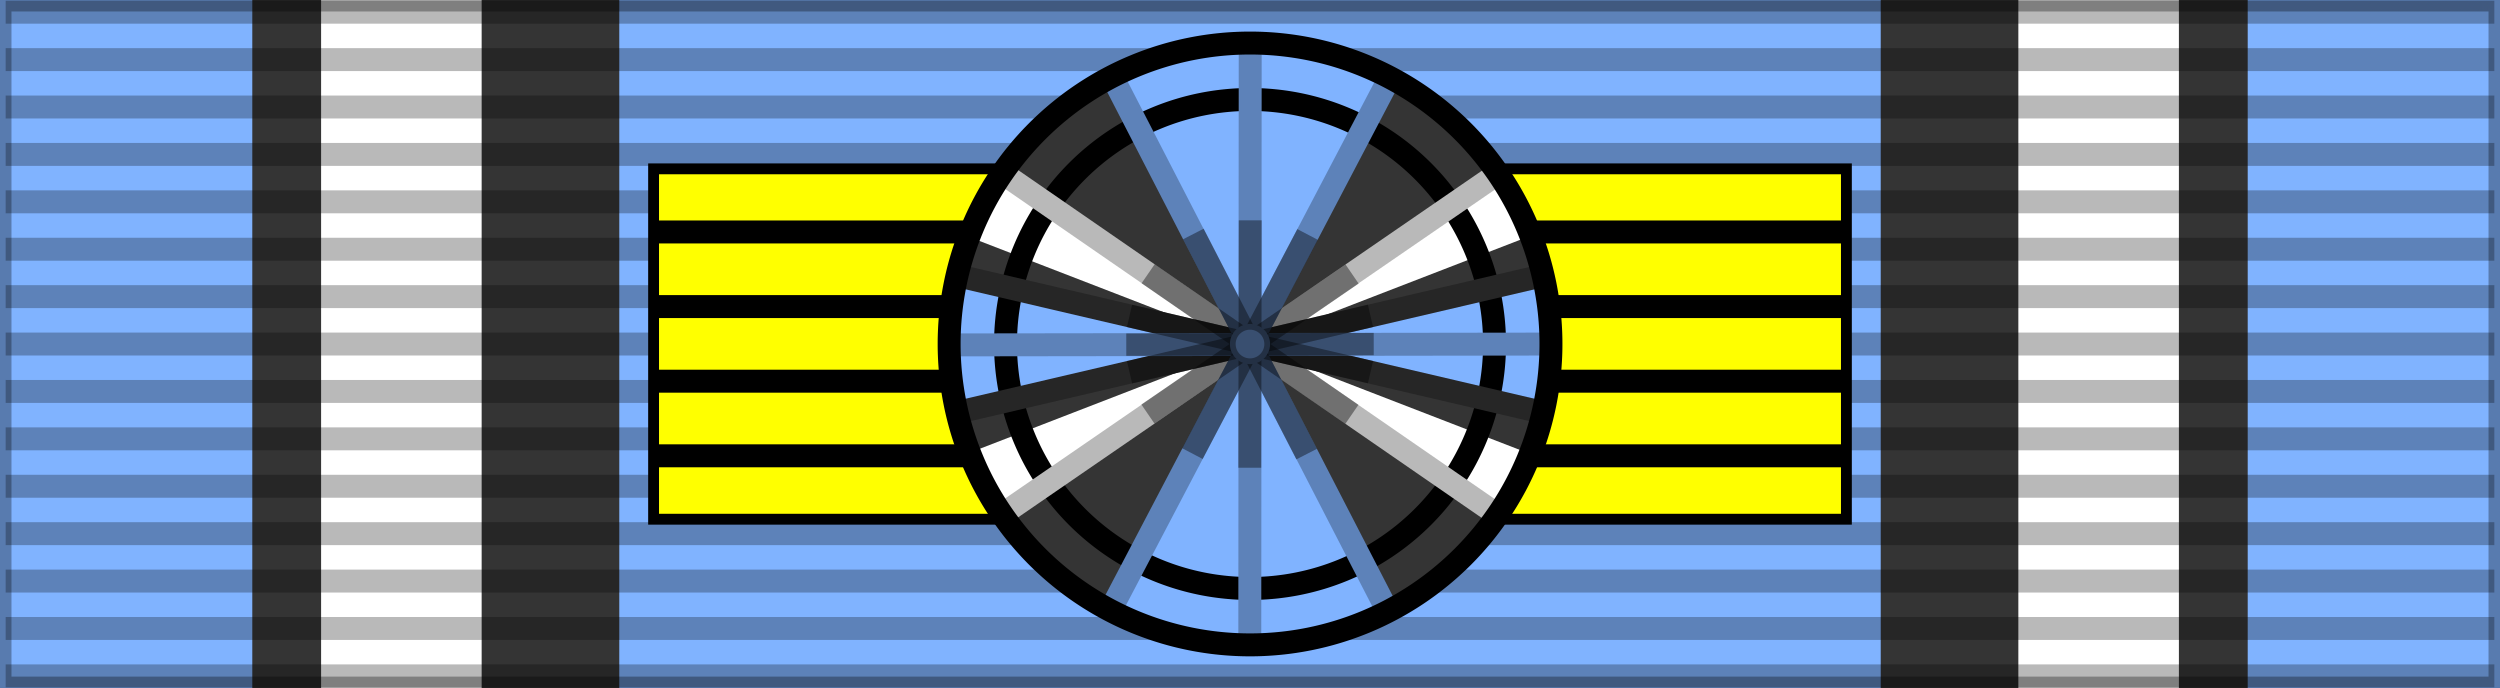
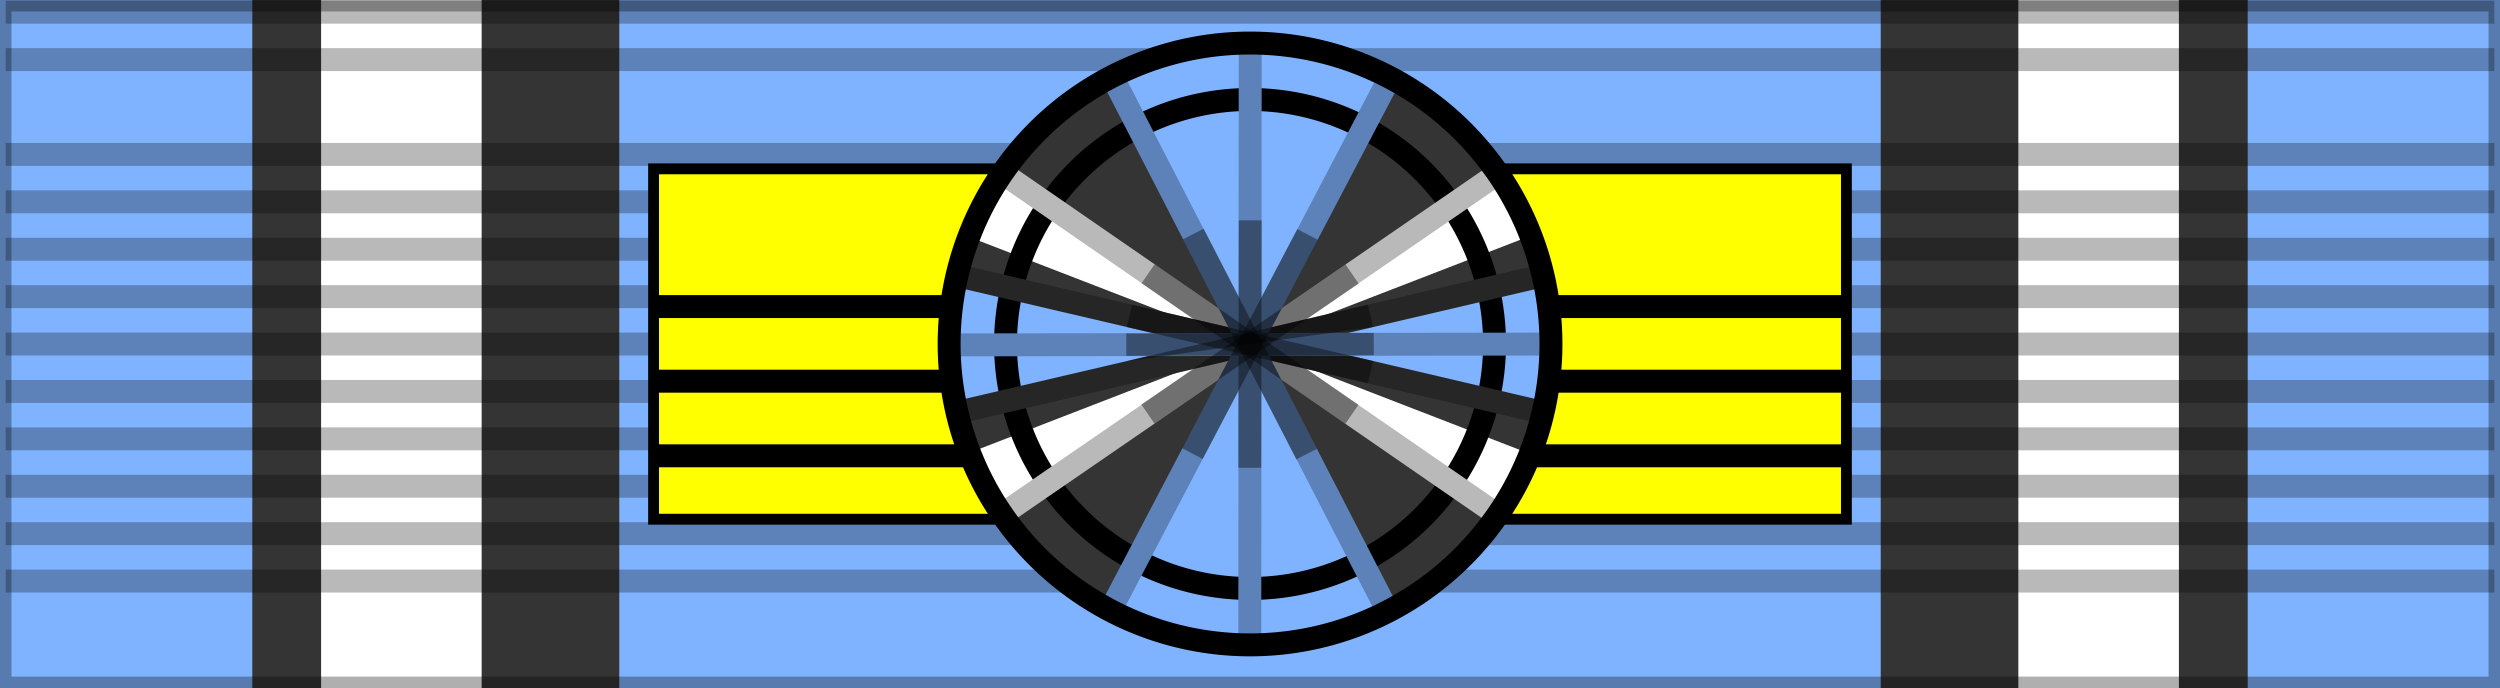
<svg xmlns="http://www.w3.org/2000/svg" xmlns:ns1="http://sodipodi.sourceforge.net/DTD/sodipodi-0.dtd" xmlns:ns2="http://www.inkscape.org/namespaces/inkscape" id="svg2" ns1:version="0.32" ns2:version="0.46" width="218" height="60" version="1.0" ns1:docbase="" ns1:docname="EST_Estonian_Red_Cross_Order_1Class_BAR.svg" ns2:export-filename="" ns2:export-xdpi="87.080002" ns2:export-ydpi="87.080002" ns2:output_extension="org.inkscape.output.svg.inkscape" style="display:inline">
  <defs id="defs5">
    <ns2:perspective ns1:type="inkscape:persp3d" ns2:vp_x="0 : 30 : 1" ns2:vp_y="0 : 1000 : 0" ns2:vp_z="218 : 30 : 1" ns2:persp3d-origin="109 : 20 : 1" id="perspective4124" />
    <linearGradient id="linearGradient3114">
      <stop style="stop-color:#ffffff;stop-opacity:1;" offset="0" id="stop3116" />
      <stop id="stop3135" offset="0.615" style="stop-color:#ffffff;stop-opacity:1;" />
      <stop id="stop3133" offset="1" style="stop-color:#c8c8c8;stop-opacity:1;" />
    </linearGradient>
    <ns2:perspective id="perspective3300" ns2:persp3d-origin="372.04724 : 350.78739 : 1" ns2:vp_z="744.09448 : 526.18109 : 1" ns2:vp_y="0 : 1000 : 0" ns2:vp_x="0 : 526.18109 : 1" ns1:type="inkscape:persp3d" />
    <linearGradient id="linearGradient2562">
      <stop id="stop2564" offset="0" style="stop-color:#ffffff;stop-opacity:1;" />
      <stop style="stop-color:#ffffff;stop-opacity:1;" offset="0.615" id="stop2566" />
      <stop style="stop-color:#c8c8c8;stop-opacity:1;" offset="1" id="stop2568" />
    </linearGradient>
    <ns2:perspective id="perspective2560" ns2:persp3d-origin="109 : 20 : 1" ns2:vp_z="218 : 30 : 1" ns2:vp_y="0 : 1000 : 0" ns2:vp_x="0 : 30 : 1" ns1:type="inkscape:persp3d" />
    <ns2:perspective ns1:type="inkscape:persp3d" ns2:vp_x="0 : 30 : 1" ns2:vp_y="0 : 1000 : 0" ns2:vp_z="218 : 30 : 1" ns2:persp3d-origin="109 : 20 : 1" id="perspective2628" />
    <linearGradient id="linearGradient2631">
      <stop style="stop-color:#ffffff;stop-opacity:1;" offset="0" id="stop2633" />
      <stop id="stop2635" offset="0.615" style="stop-color:#ffffff;stop-opacity:1;" />
      <stop id="stop2637" offset="1" style="stop-color:#c8c8c8;stop-opacity:1;" />
    </linearGradient>
    <linearGradient id="linearGradient3592">
      <stop id="stop3594" offset="0" style="stop-color:#ffffff;stop-opacity:1;" />
      <stop style="stop-color:#ffffff;stop-opacity:1;" offset="0.615" id="stop3596" />
      <stop style="stop-color:#c8c8c8;stop-opacity:1;" offset="1" id="stop3598" />
    </linearGradient>
    <ns2:perspective id="perspective61" ns2:persp3d-origin="109 : 20 : 1" ns2:vp_z="218 : 30 : 1" ns2:vp_y="0 : 1000 : 0" ns2:vp_x="0 : 30 : 1" ns1:type="inkscape:persp3d" />
  </defs>
  <ns1:namedview ns2:window-height="1024" ns2:window-width="1920" ns2:pageshadow="2" ns2:pageopacity="0.0" borderopacity="1.0" bordercolor="#666666" pagecolor="#ffffff" id="base" borderlayer="top" ns2:zoom="3.12" ns2:cx="109.9537" ns2:cy="29.62963" ns2:window-x="-4" ns2:window-y="-4" ns2:current-layer="layer4" showguides="true" ns2:guide-bbox="true" showgrid="false">
    <ns2:grid type="xygrid" id="grid3836" />
  </ns1:namedview>
  <g ns2:groupmode="layer" id="layer3" ns2:label="colour" style="display:inline" ns1:insensitive="true">
    <rect style="opacity:1;fill:#80b3ff;fill-opacity:1;fill-rule:evenodd;stroke:none;stroke-width:2;stroke-linecap:butt;stroke-linejoin:miter;marker:none;marker-start:none;marker-mid:none;marker-end:none;stroke-miterlimit:4;stroke-dasharray:none;stroke-dashoffset:0;stroke-opacity:0.196;visibility:visible;display:inline;overflow:visible" id="rect3997" width="218" height="60" x="0" y="0" />
  </g>
  <g ns2:groupmode="layer" id="layer1" ns2:label="colour2" style="display:inline" ns1:insensitive="true">
    <g id="g3306">
      <rect y="0" x="22" height="60" width="32" id="rect2426" style="opacity:1;fill:#343434;fill-opacity:1;fill-rule:evenodd;stroke:none;stroke-width:1;stroke-linecap:butt;stroke-linejoin:round;stroke-miterlimit:4;stroke-dasharray:none;stroke-dashoffset:0;stroke-opacity:1;display:inline" />
      <rect style="opacity:1;fill:#ffffff;fill-opacity:1;fill-rule:evenodd;stroke:none;stroke-width:1;stroke-linecap:butt;stroke-linejoin:round;stroke-miterlimit:4;stroke-dasharray:none;stroke-dashoffset:0;stroke-opacity:1;display:inline" id="rect4672" width="14" height="60" x="28" y="0" />
    </g>
    <g id="g3310" transform="matrix(-1,0,0,1,218,0)">
      <rect style="opacity:1;fill:#343434;fill-opacity:1;fill-rule:evenodd;stroke:none;stroke-width:1;stroke-linecap:butt;stroke-linejoin:round;stroke-miterlimit:4;stroke-dasharray:none;stroke-dashoffset:0;stroke-opacity:1;display:inline" id="rect3312" width="32" height="60" x="22" y="0" />
      <rect y="0" x="28" height="60" width="14" id="rect3314" style="opacity:1;fill:#ffffff;fill-opacity:1;fill-rule:evenodd;stroke:none;stroke-width:1;stroke-linecap:butt;stroke-linejoin:round;stroke-miterlimit:4;stroke-dasharray:none;stroke-dashoffset:0;stroke-opacity:1;display:inline" />
    </g>
  </g>
  <g ns2:groupmode="layer" id="layer2" ns2:label="moire" style="display:inline" ns1:insensitive="true">
    <path style="fill:none;fill-opacity:0.196;fill-rule:evenodd;stroke:#000000;stroke-width:2;stroke-linecap:butt;stroke-linejoin:miter;stroke-miterlimit:4;stroke-dasharray:none;stroke-opacity:0.275;display:inline" d="M 0.494,1.064 L 217.506,1.064" id="path1327" />
-     <path style="fill:none;fill-opacity:0.196;fill-rule:evenodd;stroke:#000000;stroke-width:2;stroke-linecap:butt;stroke-linejoin:miter;stroke-miterlimit:4;stroke-dasharray:none;stroke-opacity:0.275;display:inline" d="M 0.494,58.936 L 217.506,58.936" id="path1329" />
    <path style="fill:none;fill-opacity:0.196;fill-rule:evenodd;stroke:#000000;stroke-width:2;stroke-linecap:butt;stroke-linejoin:miter;stroke-miterlimit:4;stroke-dasharray:none;stroke-opacity:0.275;display:inline" d="M 0.494,5.198 L 217.506,5.198" id="path1331" />
-     <path style="fill:none;fill-opacity:0.196;fill-rule:evenodd;stroke:#000000;stroke-width:2;stroke-linecap:butt;stroke-linejoin:miter;stroke-miterlimit:4;stroke-dasharray:none;stroke-opacity:0.275;display:inline" d="M 0.494,9.331 L 217.506,9.331" id="path1333" />
    <path style="fill:none;fill-opacity:0.196;fill-rule:evenodd;stroke:#000000;stroke-width:2;stroke-linecap:butt;stroke-linejoin:miter;stroke-miterlimit:4;stroke-dasharray:none;stroke-opacity:0.275;display:inline" d="M 0.494,13.465 L 217.506,13.465" id="path1335" />
    <path style="fill:none;fill-opacity:0.196;fill-rule:evenodd;stroke:#000000;stroke-width:2;stroke-linecap:butt;stroke-linejoin:miter;stroke-miterlimit:4;stroke-dasharray:none;stroke-opacity:0.275;display:inline" d="M 0.494,17.599 L 217.506,17.599" id="path1337" />
    <path style="fill:none;fill-opacity:0.196;fill-rule:evenodd;stroke:#000000;stroke-width:2;stroke-linecap:butt;stroke-linejoin:miter;stroke-miterlimit:4;stroke-dasharray:none;stroke-opacity:0.275;display:inline" d="M 0.494,21.733 L 217.506,21.733" id="path1339" />
    <path style="fill:none;fill-opacity:0.196;fill-rule:evenodd;stroke:#000000;stroke-width:2;stroke-linecap:butt;stroke-linejoin:miter;stroke-miterlimit:4;stroke-dasharray:none;stroke-opacity:0.275;display:inline" d="M 0.494,25.866 L 217.506,25.866" id="path1341" />
    <path style="fill:none;fill-opacity:0.196;fill-rule:evenodd;stroke:#000000;stroke-width:2;stroke-linecap:butt;stroke-linejoin:miter;stroke-miterlimit:4;stroke-dasharray:none;stroke-opacity:0.275;display:inline" d="M 0.494,30 L 217.506,30" id="path1343" />
    <path style="fill:none;fill-opacity:0.196;fill-rule:evenodd;stroke:#000000;stroke-width:2;stroke-linecap:butt;stroke-linejoin:miter;stroke-miterlimit:4;stroke-dasharray:none;stroke-opacity:0.275;display:inline" d="M 0.494,34.134 L 217.506,34.134" id="path1345" />
    <path style="fill:none;fill-opacity:0.196;fill-rule:evenodd;stroke:#000000;stroke-width:2;stroke-linecap:butt;stroke-linejoin:miter;stroke-miterlimit:4;stroke-dasharray:none;stroke-opacity:0.275;display:inline" d="M 0.494,38.267 L 217.506,38.267" id="path1347" />
    <path style="fill:none;fill-opacity:0.196;fill-rule:evenodd;stroke:#000000;stroke-width:2;stroke-linecap:butt;stroke-linejoin:miter;stroke-miterlimit:4;stroke-dasharray:none;stroke-opacity:0.275;display:inline" d="M 0.494,42.401 L 217.506,42.401" id="path1349" />
    <path style="fill:none;fill-opacity:0.196;fill-rule:evenodd;stroke:#000000;stroke-width:2;stroke-linecap:butt;stroke-linejoin:miter;stroke-miterlimit:4;stroke-dasharray:none;stroke-opacity:0.275;display:inline" d="M 0.494,46.535 L 217.506,46.535" id="path1351" />
    <path style="fill:none;fill-opacity:0.196;fill-rule:evenodd;stroke:#000000;stroke-width:2;stroke-linecap:butt;stroke-linejoin:miter;stroke-miterlimit:4;stroke-dasharray:none;stroke-opacity:0.275;display:inline" d="M 0.494,50.669 L 217.506,50.669" id="path1353" />
-     <path style="fill:none;fill-opacity:0.196;fill-rule:evenodd;stroke:#000000;stroke-width:2;stroke-linecap:butt;stroke-linejoin:miter;stroke-miterlimit:4;stroke-dasharray:none;stroke-opacity:0.275;display:inline" d="M 0.494,54.802 L 217.506,54.802" id="path1355" />
    <rect style="opacity:1;fill:none;fill-opacity:1;fill-rule:evenodd;stroke:#000000;stroke-width:2;stroke-linecap:butt;stroke-linejoin:miter;marker:none;marker-start:none;marker-mid:none;marker-end:none;stroke-miterlimit:4;stroke-dasharray:none;stroke-dashoffset:0;stroke-opacity:0.314;visibility:visible;display:inline;overflow:visible" id="rect2404" width="218" height="60" x="0" y="0" />
  </g>
  <g ns2:groupmode="layer" id="layer4" ns2:label="rosette">
    <g id="g3605">
      <g style="display:inline" ns2:label="d" id="g3607" />
      <g ns2:label="napisy" id="g3609" />
      <g style="display:inline" ns2:label="f" id="g3611">
        <g transform="translate(-6.39e-2,-7.5)" id="g3613" />
        <rect y="14.723" x="56.993" height="30.553" width="104.013" id="rect1340" style="fill:#ffff00;fill-opacity:1;fill-rule:evenodd;stroke:#000000;stroke-width:0.947;stroke-linecap:butt;stroke-linejoin:miter;marker:none;marker-start:none;marker-mid:none;marker-end:none;stroke-miterlimit:4;stroke-dasharray:none;stroke-dashoffset:0;stroke-opacity:1;visibility:visible;display:inline;overflow:visible" />
        <g transform="matrix(0.893,0,0,1.001,11.226,0.207)" id="g3665">
-           <path style="fill:none;fill-opacity:0.75;fill-rule:evenodd;stroke:#000000;stroke-width:2;stroke-linecap:butt;stroke-linejoin:miter;stroke-miterlimit:4;stroke-dasharray:none;stroke-opacity:1" d="M 51.75,20 L 167.25,20" id="path1474" />
          <path style="fill:none;fill-opacity:0.75;fill-rule:evenodd;stroke:#000000;stroke-width:2;stroke-linecap:butt;stroke-linejoin:miter;stroke-miterlimit:4;stroke-dasharray:none;stroke-opacity:1;display:inline" d="M 51.75,39.5 L 167.25,39.5" id="path2349" />
          <path style="fill:none;fill-opacity:0.75;fill-rule:evenodd;stroke:#000000;stroke-width:2;stroke-linecap:butt;stroke-linejoin:miter;stroke-miterlimit:4;stroke-dasharray:none;stroke-opacity:1;display:inline" d="M 51.75,33 L 167.25,33" id="path2351" />
          <path style="fill:none;fill-opacity:0.75;fill-rule:evenodd;stroke:#000000;stroke-width:2;stroke-linecap:butt;stroke-linejoin:miter;stroke-miterlimit:4;stroke-dasharray:none;stroke-opacity:1;display:inline" d="M 51.75,26.5 L 167.25,26.5" id="path2353" />
        </g>
      </g>
    </g>
    <g id="g7112" transform="translate(-6.39e-2,-7.5)" />
    <path ns1:type="arc" style="fill:#343434;fill-opacity:1;fill-rule:evenodd;stroke:none;stroke-width:0.981;stroke-linecap:butt;stroke-linejoin:miter;marker:none;marker-start:none;marker-mid:none;marker-end:none;stroke-miterlimit:4;stroke-dasharray:none;stroke-dashoffset:0;stroke-opacity:1;visibility:visible;display:inline;overflow:visible" id="path2316" ns1:cx="-97.25" ns1:cy="149.75" ns1:rx="25.75" ns1:ry="25.75" d="M -71.5,149.75 A 25.75,25.75 0 1 1 -123,149.75 A 25.75,25.75 0 1 1 -71.5,149.75 z" transform="matrix(1.019,0,0,1.019,208.102,-122.602)" />
    <path id="path3419" d="M 108.855,30.077 L 132.872,39.364 L 130.398,44.77 L 108.855,30.077 z" style="fill:#ffffff;fill-opacity:1;fill-rule:evenodd;stroke:none;stroke-width:1px;stroke-linecap:butt;stroke-linejoin:miter;stroke-opacity:1" ns2:transform-center-x="-12.030381" ns1:nodetypes="cccc" ns2:transform-center-y="-8.0559935" />
    <path ns2:transform-center-y="-8.0559935" ns1:nodetypes="cccc" ns2:transform-center-x="12.030381" style="fill:#ffffff;fill-opacity:1;fill-rule:evenodd;stroke:none;stroke-width:1px;stroke-linecap:butt;stroke-linejoin:miter;stroke-opacity:1" d="M 108.855,30.077 L 84.838,39.364 L 87.575,44.729 L 108.855,30.077 z" id="path3421" />
    <path ns2:transform-center-y="-8.0559935" ns1:nodetypes="cccc" ns2:transform-center-x="-12.030381" style="fill:#ffffff;fill-opacity:1;fill-rule:evenodd;stroke:none;stroke-width:1px;stroke-linecap:butt;stroke-linejoin:miter;stroke-opacity:1" d="M 108.855,30.077 L 132.872,20.79 L 130.425,15.271 L 108.855,30.077 z" id="path3417" />
    <path id="path3415" d="M 108.855,30.077 L 84.838,20.79 L 87.602,15.23 L 108.855,30.077 z" style="fill:#ffffff;fill-opacity:1;fill-rule:evenodd;stroke:none;stroke-width:1px;stroke-linecap:butt;stroke-linejoin:miter;stroke-opacity:1" ns2:transform-center-x="12.030381" ns1:nodetypes="cccc" ns2:transform-center-y="-8.0559935" />
    <path style="fill:#80b3ff;fill-opacity:1;fill-rule:evenodd;stroke:none;stroke-width:1px;stroke-linecap:butt;stroke-linejoin:miter;stroke-opacity:1" d="M 108.938,29.937 L 121.063,53.375 L 109.063,56.187 L 96.75,53.25 L 108.938,29.937 z" id="path6096" />
    <path style="fill:#80b3ff;fill-opacity:1;fill-rule:evenodd;stroke:none;stroke-width:1px;stroke-linecap:butt;stroke-linejoin:miter;stroke-opacity:1" d="M 109,30.062 L 121.188,6.875 L 108.875,3.5 L 97,6.937 L 109,30.062 z" id="path6094" />
    <path style="fill:#80b3ff;fill-opacity:1;fill-rule:evenodd;stroke:none;stroke-width:1px;stroke-linecap:butt;stroke-linejoin:miter;stroke-opacity:1" d="M 109.061,29.912 L 134.434,24.081 L 134.682,35.93 L 109.061,29.912 z" id="path4214" />
    <path style="fill:#80b3ff;fill-opacity:1;fill-rule:evenodd;stroke:none;stroke-width:1px;stroke-linecap:butt;stroke-linejoin:miter;stroke-opacity:1" d="M 108.877,30.083 L 83.434,36.049 L 83.522,24.029 L 108.877,30.083 z" id="path4212" />
    <path ns1:type="arc" style="fill:none;fill-opacity:1;fill-rule:evenodd;stroke:#000000;stroke-width:2.415;stroke-linecap:butt;stroke-linejoin:miter;marker:none;marker-start:none;marker-mid:none;marker-end:none;stroke-miterlimit:4;stroke-dasharray:none;stroke-dashoffset:0;stroke-opacity:1;visibility:visible;display:inline;overflow:visible" id="path5857" ns1:cx="-97.25" ns1:cy="149.75" ns1:rx="25.75" ns1:ry="25.75" d="M -71.5,149.75 A 25.75,25.75 0 1 1 -123,149.75 A 25.75,25.75 0 1 1 -71.5,149.75 z" transform="matrix(0.828,0,0,0.828,189.526,-93.998)" />
    <path style="fill:#b9b9b9;fill-opacity:1;fill-rule:evenodd;stroke:#b9b9b9;stroke-width:2;stroke-linecap:butt;stroke-linejoin:miter;stroke-miterlimit:4;stroke-dasharray:none;stroke-opacity:1" d="M 130.425,15.271 L 87.575,44.729" id="path2413" ns1:nodetypes="cc" />
    <path style="fill:#262626;fill-opacity:1;fill-rule:evenodd;stroke:#b9b9b9;stroke-width:2;stroke-linecap:butt;stroke-linejoin:miter;stroke-miterlimit:4;stroke-dasharray:none;stroke-opacity:1;display:inline" d="M 130.398,44.77 L 87.602,15.23" id="path2421" ns1:nodetypes="cc" />
    <path style="fill:#262626;fill-opacity:1;fill-rule:evenodd;stroke:#262626;stroke-width:2;stroke-linecap:butt;stroke-linejoin:miter;stroke-miterlimit:4;stroke-dasharray:none;stroke-opacity:1;display:inline" d="M 134.318,24.083 L 83.682,35.917" id="path2403" />
    <path style="fill:#262626;fill-opacity:1;fill-rule:evenodd;stroke:#262626;stroke-width:2;stroke-linecap:butt;stroke-linejoin:miter;stroke-miterlimit:4;stroke-dasharray:none;stroke-opacity:1" d="M 134.318,35.917 L 83.682,24.083" id="path2401" />
    <path style="fill:#5d82b9;fill-opacity:1;fill-rule:evenodd;stroke:#5d82b9;stroke-width:2;stroke-linecap:butt;stroke-linejoin:miter;stroke-miterlimit:4;stroke-dasharray:none;stroke-opacity:1" d="M 109.018,4 L 108.982,56" id="path3191" />
    <path style="fill:#5d82b9;fill-opacity:1;fill-rule:evenodd;stroke:#5d82b9;stroke-width:2;stroke-linecap:butt;stroke-linejoin:miter;stroke-miterlimit:4;stroke-dasharray:none;stroke-opacity:1" d="M 120.91,53.112 L 97.091,6.888" id="path2419" />
    <path style="fill:#5d82b9;fill-opacity:1;fill-rule:evenodd;stroke:#5d82b9;stroke-width:2;stroke-linecap:butt;stroke-linejoin:miter;stroke-miterlimit:4;stroke-dasharray:none;stroke-opacity:1;display:inline" d="M 121.076,6.974 L 96.924,53.026" id="path2415" />
    <path style="fill:#000000;fill-opacity:0.392;fill-rule:evenodd;stroke:none;stroke-width:2;stroke-linecap:butt;stroke-linejoin:miter;stroke-miterlimit:4;stroke-dasharray:none;stroke-opacity:1;display:inline" d="M 108.021,19.211 L 107.98,40.789 L 109.979,40.789 L 110.02,19.211 L 108.021,19.211 z" id="path6732" />
    <path id="path4234" d="M 135.036,30.003 L 82.964,30.075" style="fill:#5d82b9;fill-opacity:1;fill-rule:evenodd;stroke:#5d82b9;stroke-width:2;stroke-linecap:butt;stroke-linejoin:miter;stroke-miterlimit:4;stroke-dasharray:none;stroke-opacity:1;display:inline" />
    <path id="path4210" d="M 104.96,19.942 L 103.163,20.864 L 113.041,40.058 L 114.838,39.136 L 104.96,19.942 z" style="fill:#000000;fill-opacity:0.392;fill-rule:evenodd;stroke:none;stroke-width:2;stroke-linecap:butt;stroke-linejoin:miter;stroke-miterlimit:4;stroke-dasharray:none;stroke-opacity:1;display:inline" />
    <path id="path4208" d="M 113.126,19.977 L 103.085,39.086 L 104.874,40.023 L 114.916,20.915 L 113.126,19.977 z" style="fill:#000000;fill-opacity:0.392;fill-rule:evenodd;stroke:none;stroke-width:2;stroke-linecap:butt;stroke-linejoin:miter;stroke-miterlimit:4;stroke-dasharray:none;stroke-opacity:1;display:inline" />
    <path ns1:type="arc" style="fill:none;fill-opacity:1;fill-rule:evenodd;stroke:#000000;stroke-width:1.963;stroke-linecap:butt;stroke-linejoin:miter;marker:none;marker-start:none;marker-mid:none;marker-end:none;stroke-miterlimit:4;stroke-dasharray:none;stroke-dashoffset:0;stroke-opacity:1;visibility:visible;display:inline;overflow:visible" id="path4982" ns1:cx="-97.25" ns1:cy="149.75" ns1:rx="25.75" ns1:ry="25.75" d="M -71.5,149.75 A 25.75,25.75 0 1 1 -123,149.75 A 25.75,25.75 0 1 1 -71.5,149.75 z" transform="matrix(1.019,0,0,1.019,208.102,-122.602)" />
    <path id="path4236" d="M 119.788,29.027 L 98.21,29.08 L 98.212,31.027 L 119.79,30.974 L 119.788,29.027 z" style="fill:#000000;fill-opacity:0.392;fill-rule:evenodd;stroke:none;stroke-width:2;stroke-linecap:butt;stroke-linejoin:miter;stroke-miterlimit:4;stroke-dasharray:none;stroke-opacity:1;display:inline" />
    <path style="fill:#000000;fill-opacity:0.392;fill-rule:evenodd;stroke:none;stroke-width:2;stroke-linecap:butt;stroke-linejoin:miter;stroke-miterlimit:4;stroke-dasharray:none;stroke-opacity:1;display:inline" d="M 100.691,23.036 L 99.545,24.7 L 117.309,36.964 L 118.455,35.3 L 100.691,23.036 z" id="path6746" />
    <path style="fill:#000000;fill-opacity:0.392;fill-rule:evenodd;stroke:none;stroke-width:2;stroke-linecap:butt;stroke-linejoin:miter;stroke-miterlimit:4;stroke-dasharray:none;stroke-opacity:1;display:inline" d="M 98.718,26.575 L 98.268,28.522 L 119.282,33.425 L 119.732,31.478 L 98.718,26.575 z" id="path6736" />
    <path style="fill:#000000;fill-opacity:0.392;fill-rule:evenodd;stroke:none;stroke-width:2;stroke-linecap:butt;stroke-linejoin:miter;stroke-miterlimit:4;stroke-dasharray:none;stroke-opacity:1;display:inline" d="M 117.33,23.061 L 99.529,35.272 L 100.67,36.939 L 118.471,24.728 L 117.33,23.061 z" id="path6740" />
-     <path style="fill:#000000;fill-opacity:0.392;fill-rule:evenodd;stroke:none;stroke-width:2;stroke-linecap:butt;stroke-linejoin:miter;stroke-miterlimit:4;stroke-dasharray:none;stroke-opacity:1;display:inline" d="M 119.279,26.565 L 98.269,31.488 L 98.722,33.435 L 119.731,28.512 L 119.279,26.565 z" id="path6738" />
-     <path transform="matrix(5.8252427e-2,0,0,5.8252427e-2,114.665,21.277)" d="M -71.5,149.75 A 25.75,25.75 0 1 1 -123,149.75 A 25.75,25.75 0 1 1 -71.5,149.75 z" ns1:ry="25.75" ns1:rx="25.75" ns1:cy="149.75" ns1:cx="-97.25" id="path3429" style="fill:#394f70;fill-opacity:1;fill-rule:evenodd;stroke:#233044;stroke-width:8.583;stroke-linecap:butt;stroke-linejoin:miter;marker:none;marker-start:none;marker-mid:none;marker-end:none;stroke-miterlimit:4;stroke-dasharray:none;stroke-dashoffset:0;stroke-opacity:1;visibility:visible;display:inline;overflow:visible" ns1:type="arc" />
+     <path style="fill:#000000;fill-opacity:0.392;fill-rule:evenodd;stroke:none;stroke-width:2;stroke-linecap:butt;stroke-linejoin:miter;stroke-miterlimit:4;stroke-dasharray:none;stroke-opacity:1;display:inline" d="M 119.279,26.565 L 98.269,31.488 L 119.731,28.512 L 119.279,26.565 z" id="path6738" />
  </g>
</svg>